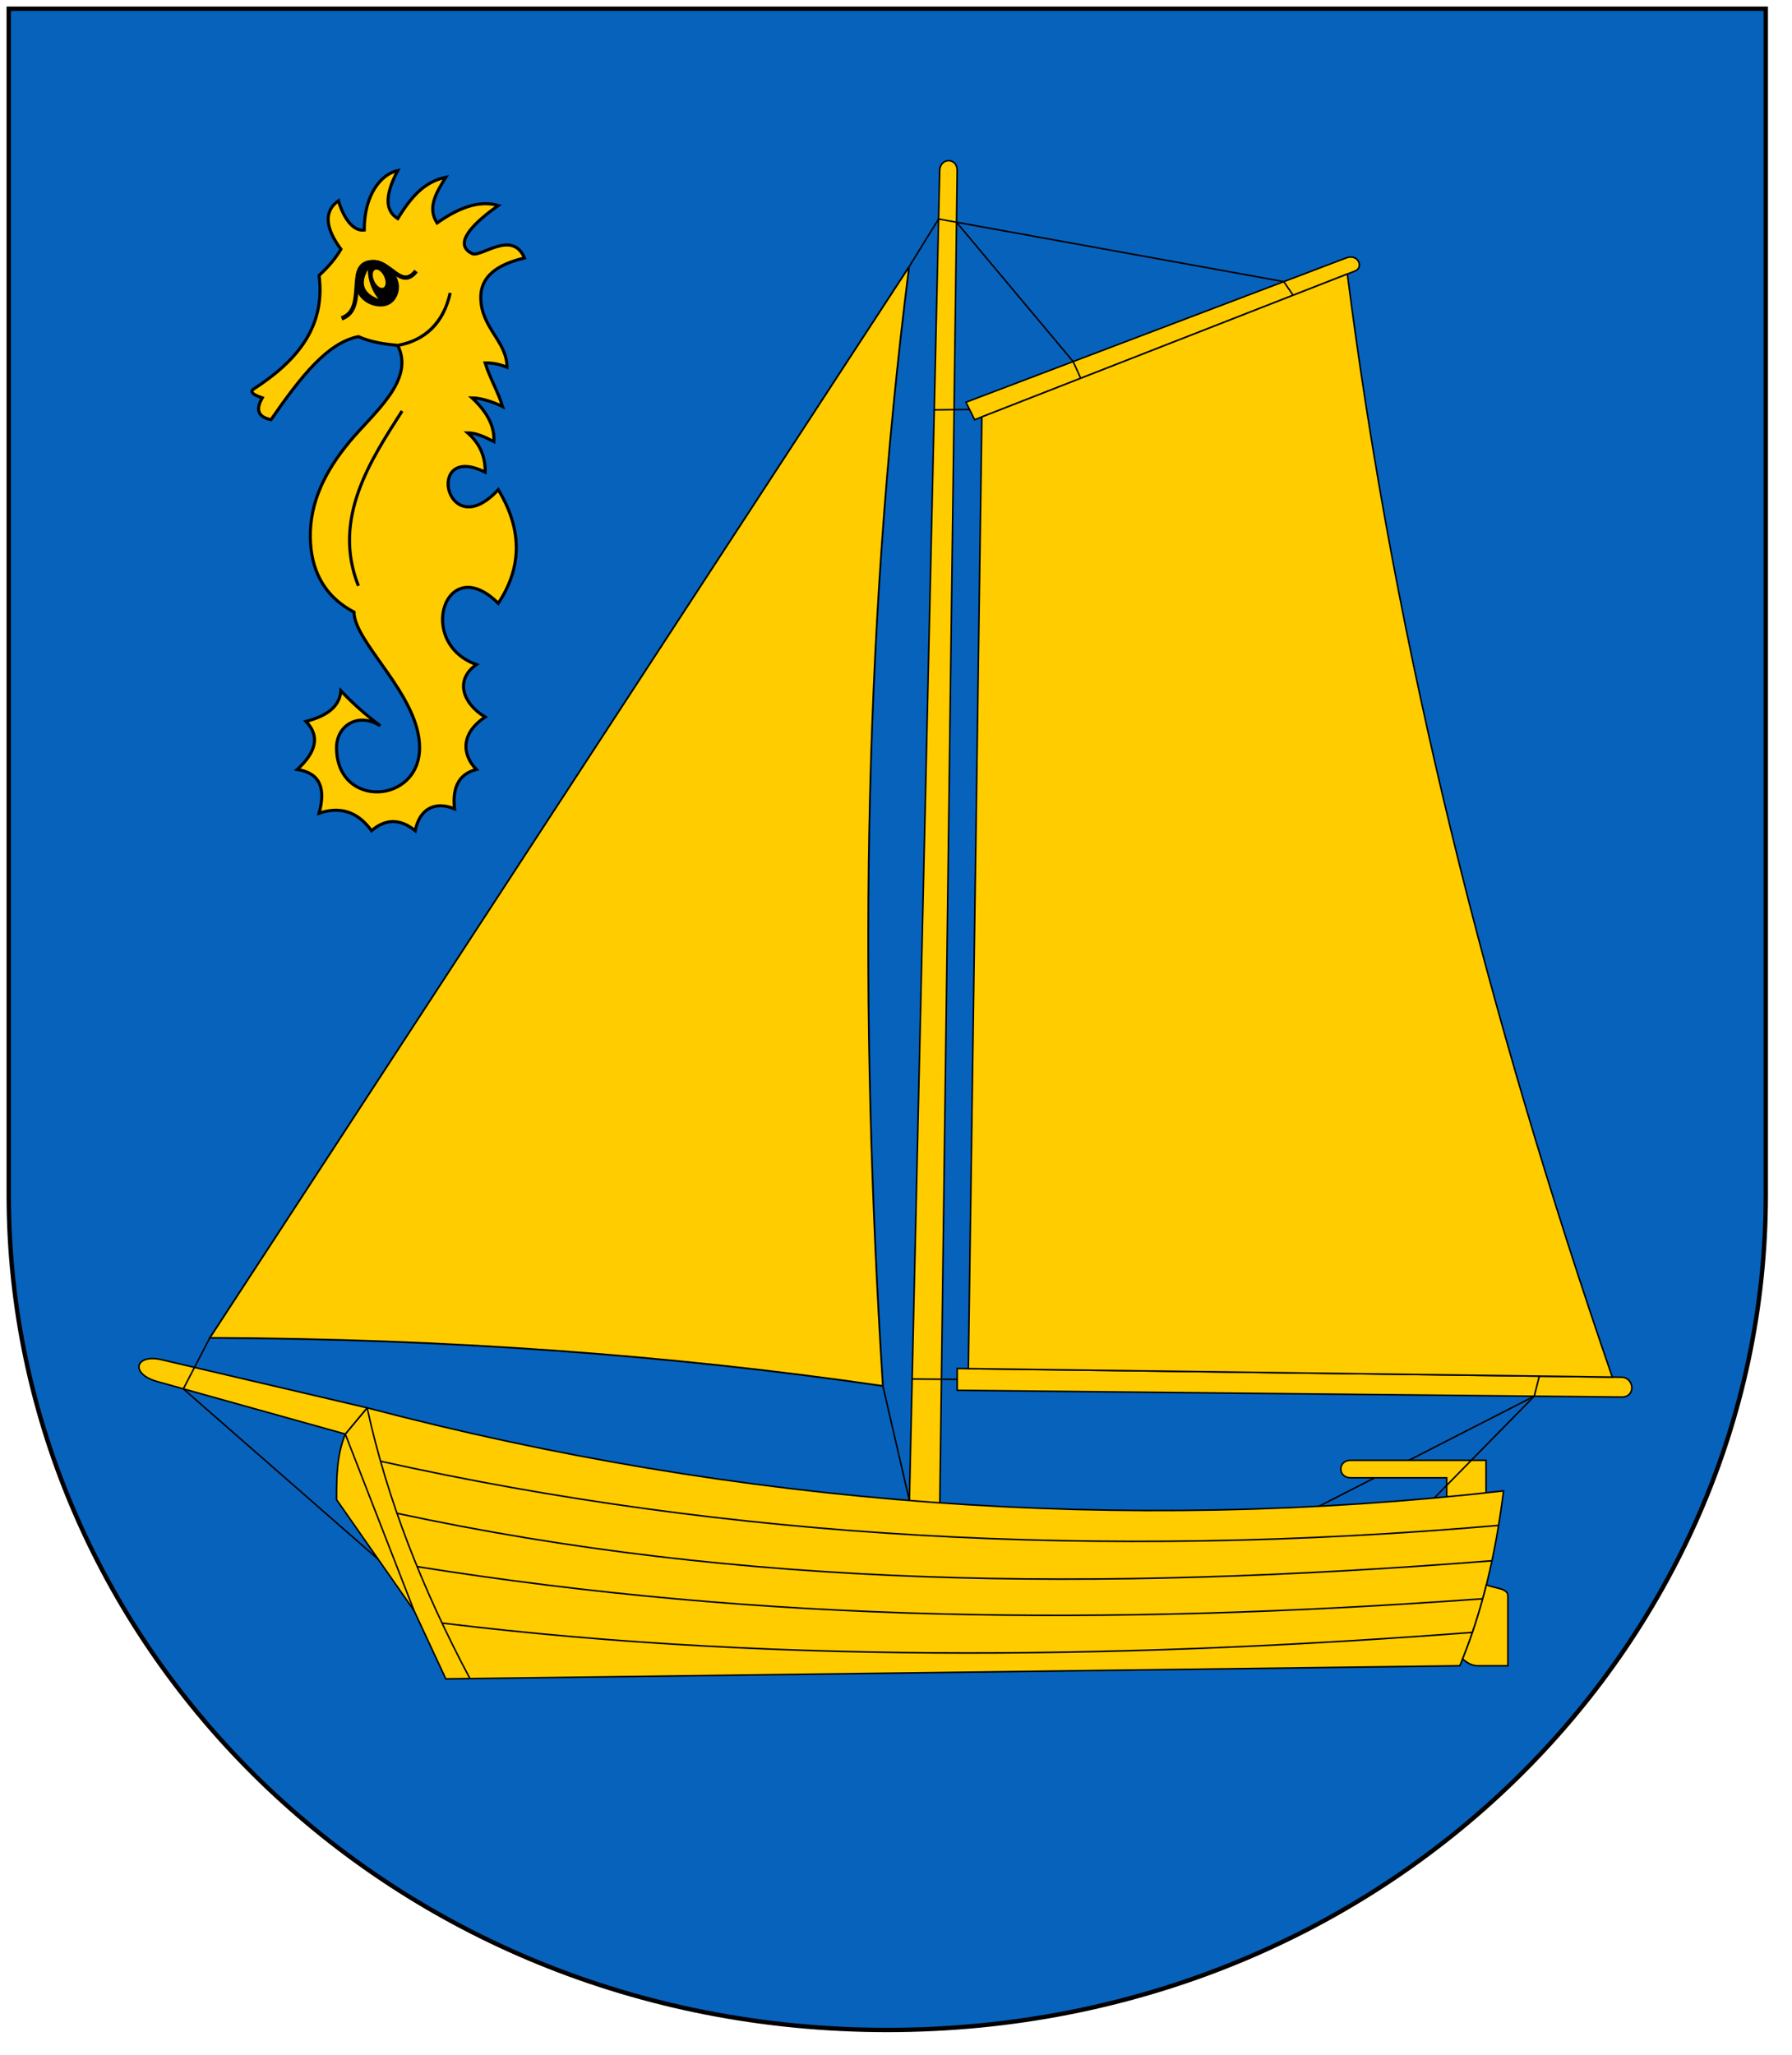
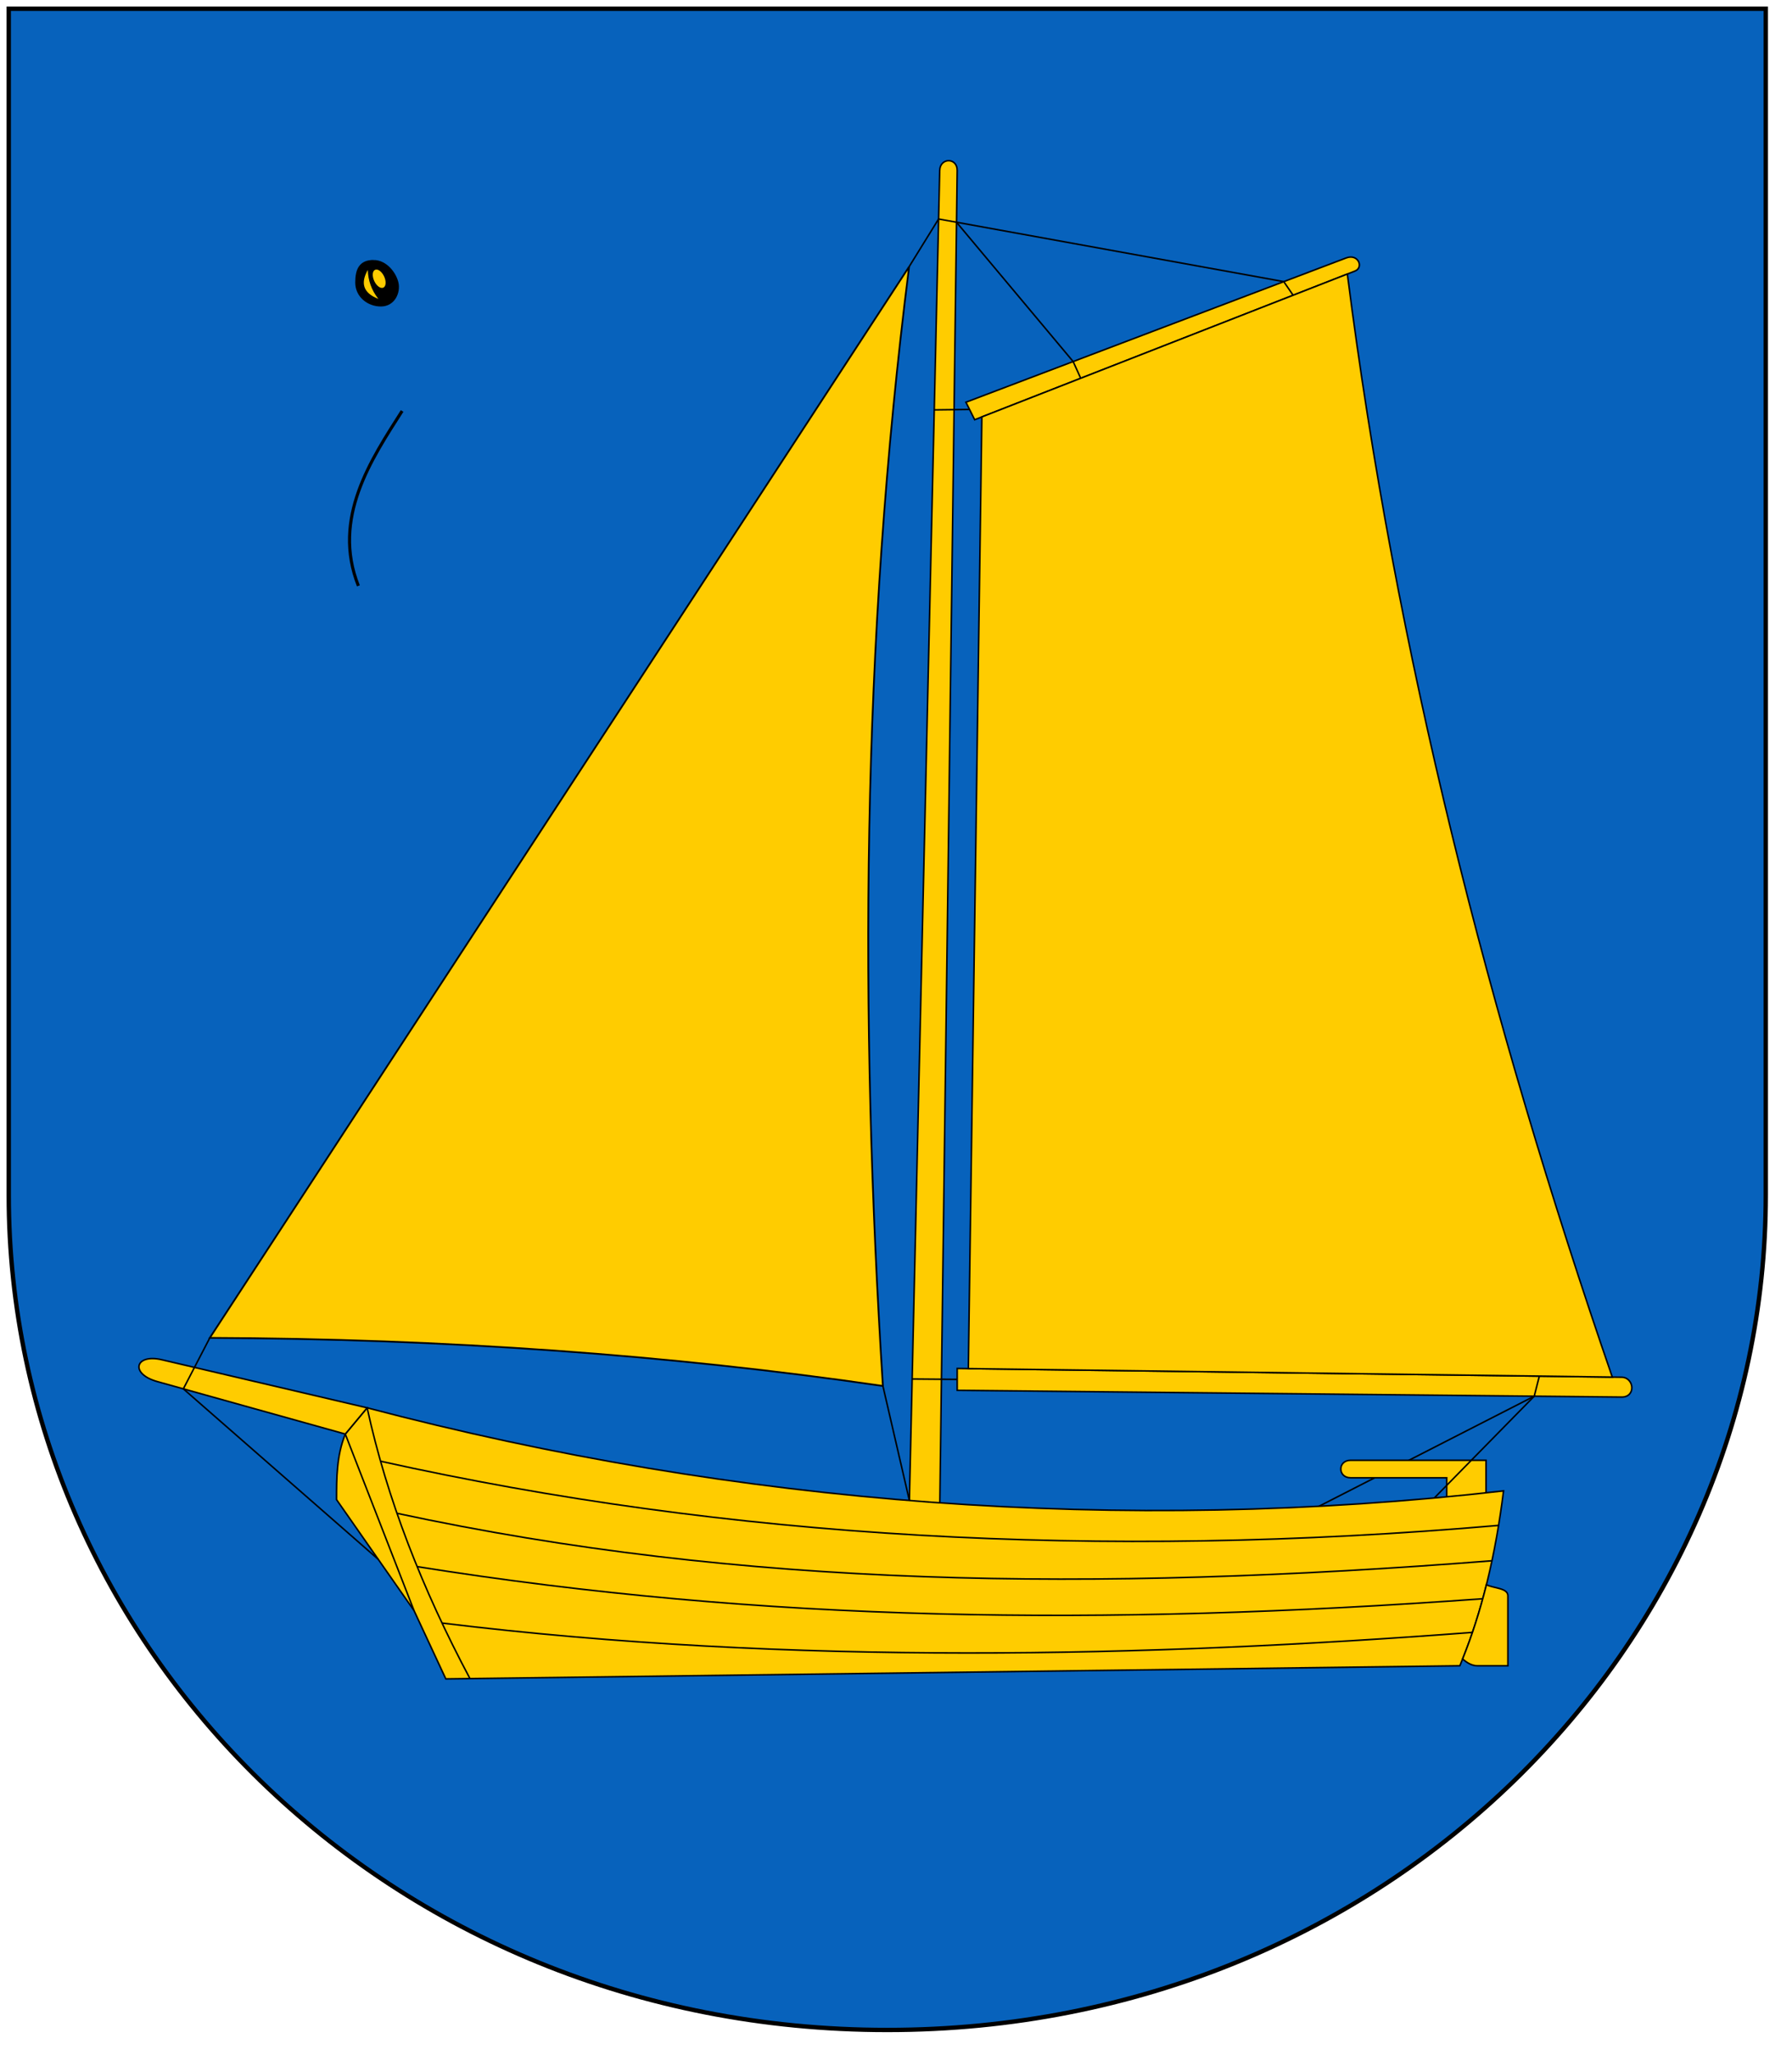
<svg xmlns="http://www.w3.org/2000/svg" xml:space="preserve" width="205mm" height="235mm" style="shape-rendering:geometricPrecision; text-rendering:geometricPrecision; image-rendering:optimizeQuality; fill-rule:evenodd; clip-rule:evenodd" viewBox="0 0 205 235">
  <defs>
    <style type="text/css">
   
    .str0 {stroke:black;stroke-width:0.5}
    .str1 {stroke:black;stroke-width:0.353}
    .str2 {stroke:black;stroke-width:0.5}
    .str3 {stroke:black;stroke-width:0.2}
    .str4 {stroke:black;stroke-width:0.176}
    .fil2 {fill:none}
    .fil3 {fill:black}
    .fil1 {fill:#ffcc00}
    .fil0 {fill:#0762bc}
   
  </style>
  </defs>
  <g id="WappenTimmendorferStrand">
    <path id="Wappen" class="fil0 str0" d="M1 1l201 0 0 135.675c0,51.255 -43.215,95.475 -100.5,95.475 -57.285,0 -100.5,-44.22 -100.5,-95.475z" />
    <g id="Seepferdchen">
-       <path class="fil1 str1" d="M38.5 85.5c0,-2.5 2.444,-4.101 5,-2.5 -1.613,-1.218 -3.128,-2.536 -4.5,-4 -0.165,1.919 -1.758,2.919 -4,3.5 1.678,1.728 1.108,3.574 -1,5.5 2.657,0.401 3.276,2.216 2.5,5 2.302,-0.766 4.331,-0.297 6,2 1.622,-1.391 3.288,-1.391 5,0 0.5,-2.5 2.244,-3.423 4.5,-2.5 -0.268,-2.399 0.457,-3.988 2.5,-4.5 -1.508,-1.522 -2,-4 1,-6 -2.5,-1.5 -3.561,-4.208 -1,-6 -7,-2.5 -3.5,-13 2.5,-7 2.578,-3.907 2.922,-8.183 0,-13 -6,6.5 -8.5,-5.5 -1.5,-2 0.04,-1.796 -0.626,-3.296 -2,-4.5 1,0 2,0.5 3,1 0.101,-1.751 -0.789,-3.413 -2.5,-5 1,0 2.5,0.5 3.5,1 -0.5,-1.667 -1.5,-3.333 -2,-5 1,0 1.71,0.181 2.5,0.5 0,-3 -3,-4.5 -3,-8 0,-3 3,-4 5,-4.5 -1.403,-3.293 -5,0 -6,-0.5 -2.387,-1.193 0.562,-3.763 3,-5.5 -2.249,-0.65 -4.601,0.309 -7,2 -1.103,-1.712 -0.195,-3.321 1,-5.228 -2.6,0.538 -4.082,2.449 -5.5,4.728 -1.289,-0.807 -1.657,-2.347 0,-5.5 -1.969,0.449 -3.833,2.809 -3.833,6.809 -1.667,0.191 -2.667,-2.309 -2.946,-3.354 -1.745,1.214 -1.471,3.197 0.279,5.544 -0.603,1.045 -1.451,2.042 -2.5,3 0.768,5.948 -2.615,9.845 -7.5,13 -0.368,0.271 -0.235,0.586 1,1 -0.579,1.036 -0.807,2.113 1,2.5 3.486,-5.027 6.481,-8.803 10,-9.5 1.5,0.653 3,0.858 4.5,1 3.243,-0.605 5.243,-2.605 6,-6 -0.731,3.409 -3,5.5 -6,6 2,4 -2.752,7.691 -5.5,11 -2.832,3.409 -4.57,6.962 -4.5,11 0.06,3.454 1.376,6.598 5,8.5 0,3.5 7.5,9.5 7.5,15.5 0,6.5 -9.5,7 -9.5,0z" />
      <path class="fil2 str1" d="M41 67c-3.08,-7.754 1.5,-14.5 5,-20" />
      <g id="Auge">
        <path class="fil3 str2" d="M42.717 29.981c1.407,0 2.405,1.396 2.625,2.41 0.22,1.014 -0.364,2.41 -1.771,2.41 -1.407,0 -2.683,-1.018 -2.683,-2.488 0,-1.47 0.422,-2.332 1.829,-2.332z" />
-         <path class="fil2 str2" d="M39.074 36.411c3.104,-1.076 0.284,-6.408 3.643,-6.43 2.011,-0.013 3.218,3.17 4.883,1.016" />
        <path class="fil1" d="M42.077 30.869c-0.826,1.458 -0.595,2.615 1.207,3.313 -0.801,-1.014 -1.179,-2.134 -1.207,-3.313z" />
        <ellipse class="fil1" transform="matrix(0.906 -0.423 0.423 0.906 43.378 31.877)" rx="0.622" ry="1.123" />
      </g>
    </g>
    <g id="Segelboot">
      <path id="Bugsegel" class="fil1 str3" d="M104 30.5l-80 122.5c26.93,0.107 52.596,1.941 77,5.5 -2.673,-42.312 -2.476,-84.901 3,-128z" />
      <line id="Takelage2" class="fil2 str4" x1="150.885" y1="172.26" x2="175.512" y2="159.671" />
      <path id="Mast" class="fil1 str4" d="M107.5 19.5l-3.5 153.5 3.5 0 2 -153.5c0.019,-1.5 -1.966,-1.499 -2,0z" />
      <g id="Boot">
        <path id="Pinne" class="fil1 str4" d="M170 167l0 4.5 -4.5 0 0 -2.5 -11 0c-1.478,0 -1.496,-2 0,-2l15.5 0z" />
        <path id="Rumpf" class="fil1 str4" d="M167 190.5c2.544,-6.059 4.107,-12.797 5,-20 -43.589,4.967 -87.586,1.66 -130,-9.5l-2.5 3c-1,2.5 -1,5 -1,7.5l8.857 12.675 -0.001 -0.002 3.644 7.827 116 -1.5z" />
        <path class="fil2 str4" d="M42 161c2.251,10.354 6.295,20.71 11.761,30.964" />
        <line class="fil2 str4" x1="39.5" y1="164" x2="47.357" y2="184.175" />
        <path class="fil2 str4" d="M43.533 167.107c39.591,8.8 82.195,11.31 127.901,7.34" />
        <path class="fil2 str4" d="M45.415 173.065c39.489,8.479 79.435,9.023 125.261,5.428" />
        <path class="fil2 str4" d="M47.722 179.164c39.778,6.336 78.278,6.836 121.902,3.671" />
        <path class="fil2 str4" d="M50.567 185.616c39.933,4.885 80.933,3.885 117.879,1.067" />
        <path id="Spitze" class="fil1 str4" d="M39.5 164l2.5 -3 -23.5 -5.5c-3.039,-0.711 -3.691,1.61 -0.5,2.5l21.5 6z" />
-         <path id="Ruder" class="fil1 str4" d="M167.323 189.713l0.001 -0.003c1.086,-2.702 1.984,-5.534 2.72,-8.479l0.001 -0.002c0.818,0.424 2.455,0.35 2.455,1.271l0 8 -3.5 0c-0.617,0 -1.228,-0.37 -1.677,-0.787z" />
+         <path id="Ruder" class="fil1 str4" d="M167.323 189.713l0.001 -0.003c1.086,-2.702 1.984,-5.534 2.72,-8.479c0.818,0.424 2.455,0.35 2.455,1.271l0 8 -3.5 0c-0.617,0 -1.228,-0.37 -1.677,-0.787z" />
      </g>
      <path id="AuslegerUnten" class="fil1 str4" d="M185.5 157.5l-76 -1 0 2.5 76 0.772c1.676,0.017 1.457,-2.253 0,-2.272z" />
      <path id="AuslegerOben" class="fil1 str4" d="M155 31l-43.5 17 -1 -2 43.5 -16.5c1.382,-0.524 2.037,1.095 1,1.5z" />
      <path id="Hauptsegel" class="fil1 str4" d="M154.134 31.339l-41.812 16.34 -1.546 108.838 73.666 0.969c-14.081,-40.892 -24.774,-82.769 -30.308,-126.147z" />
      <g id="Takelage1">
        <polyline class="fil2 str4" points="104,30.5 107.374,25.044 146.86,32.208 147.929,33.763 " />
        <polyline class="fil2 str4" points="109.423,25.416 122.765,41.348 123.631,43.259 " />
        <line class="fil2 str4" x1="106.876" y1="46.875" x2="110.912" y2="46.824" />
        <line class="fil2 str4" x1="104.349" y1="157.705" x2="109.5" y2="157.75" />
        <line class="fil2 str4" x1="101" y1="158.5" x2="104.032" y2="171.603" />
        <polyline class="fil2 str4" points="24,153 20.973,158.83 43.269,178.325 " />
        <line class="fil2 str4" x1="164.079" y1="171.311" x2="175.512" y2="159.671" />
        <line class="fil2 str4" x1="175.512" y1="159.671" x2="176.096" y2="157.376" />
      </g>
    </g>
  </g>
</svg>